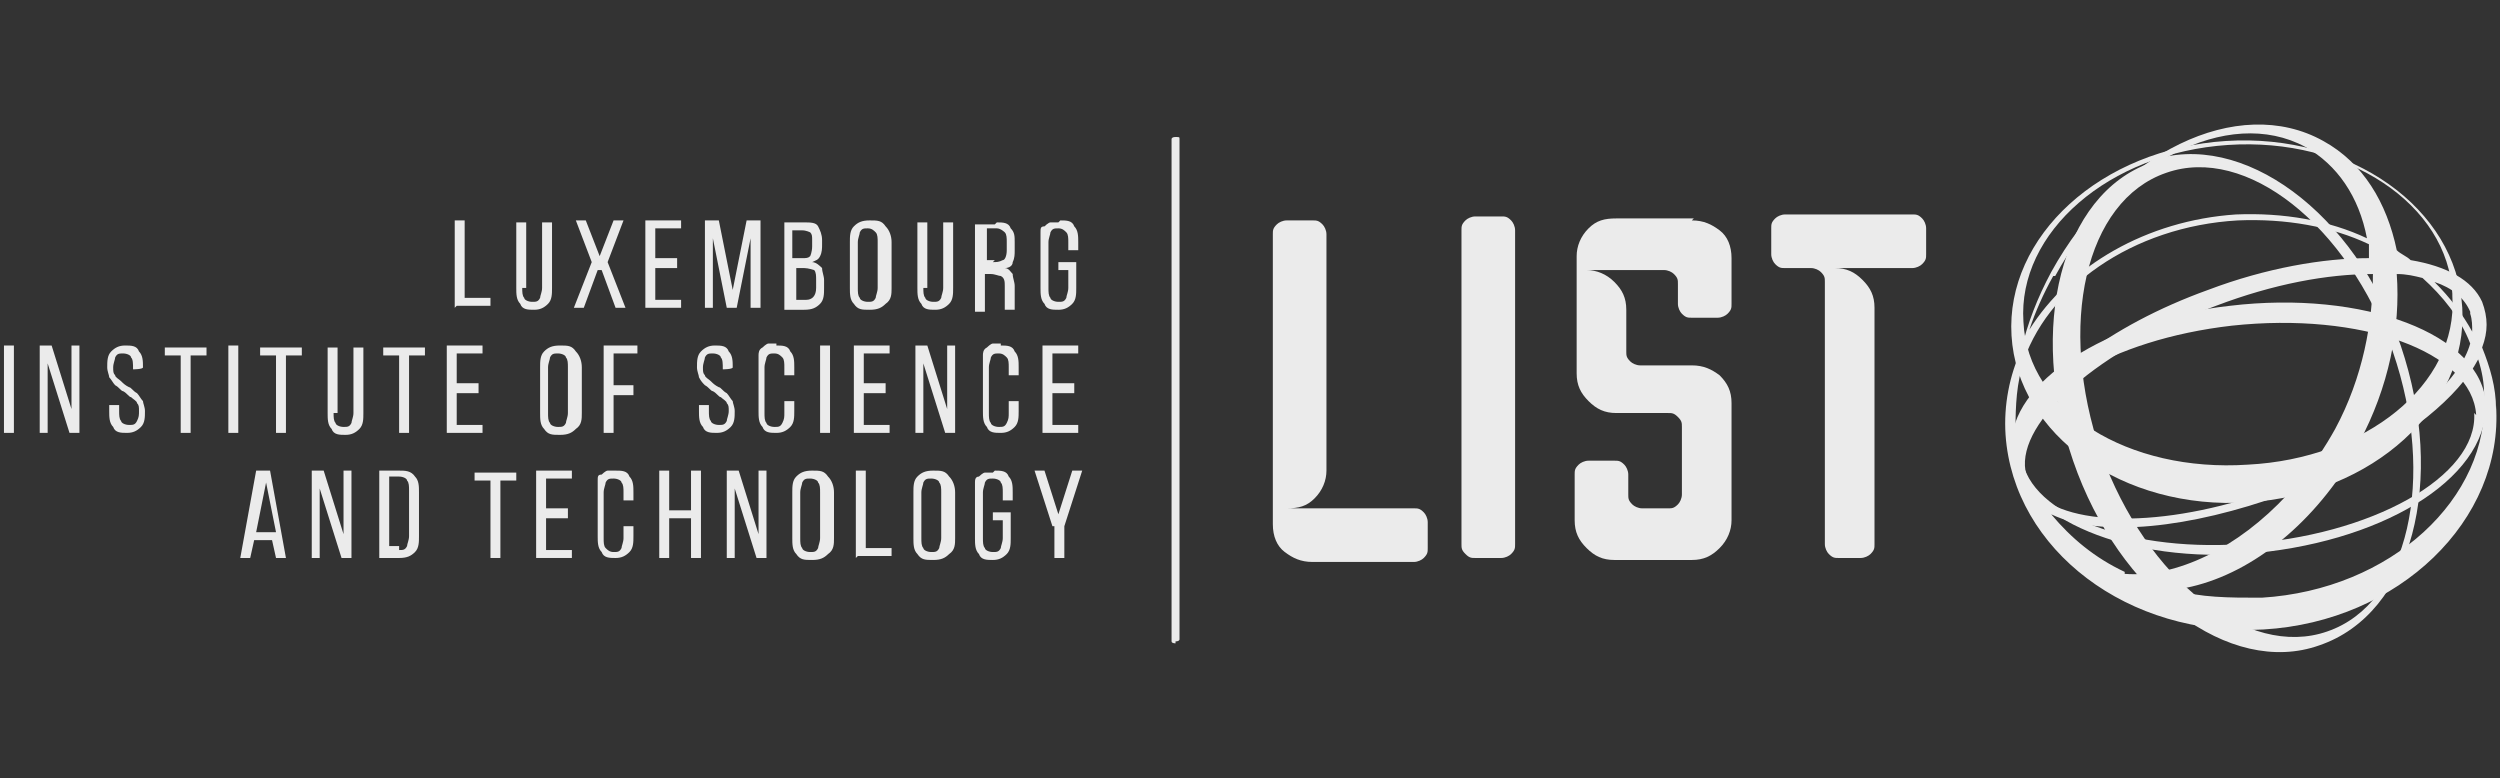
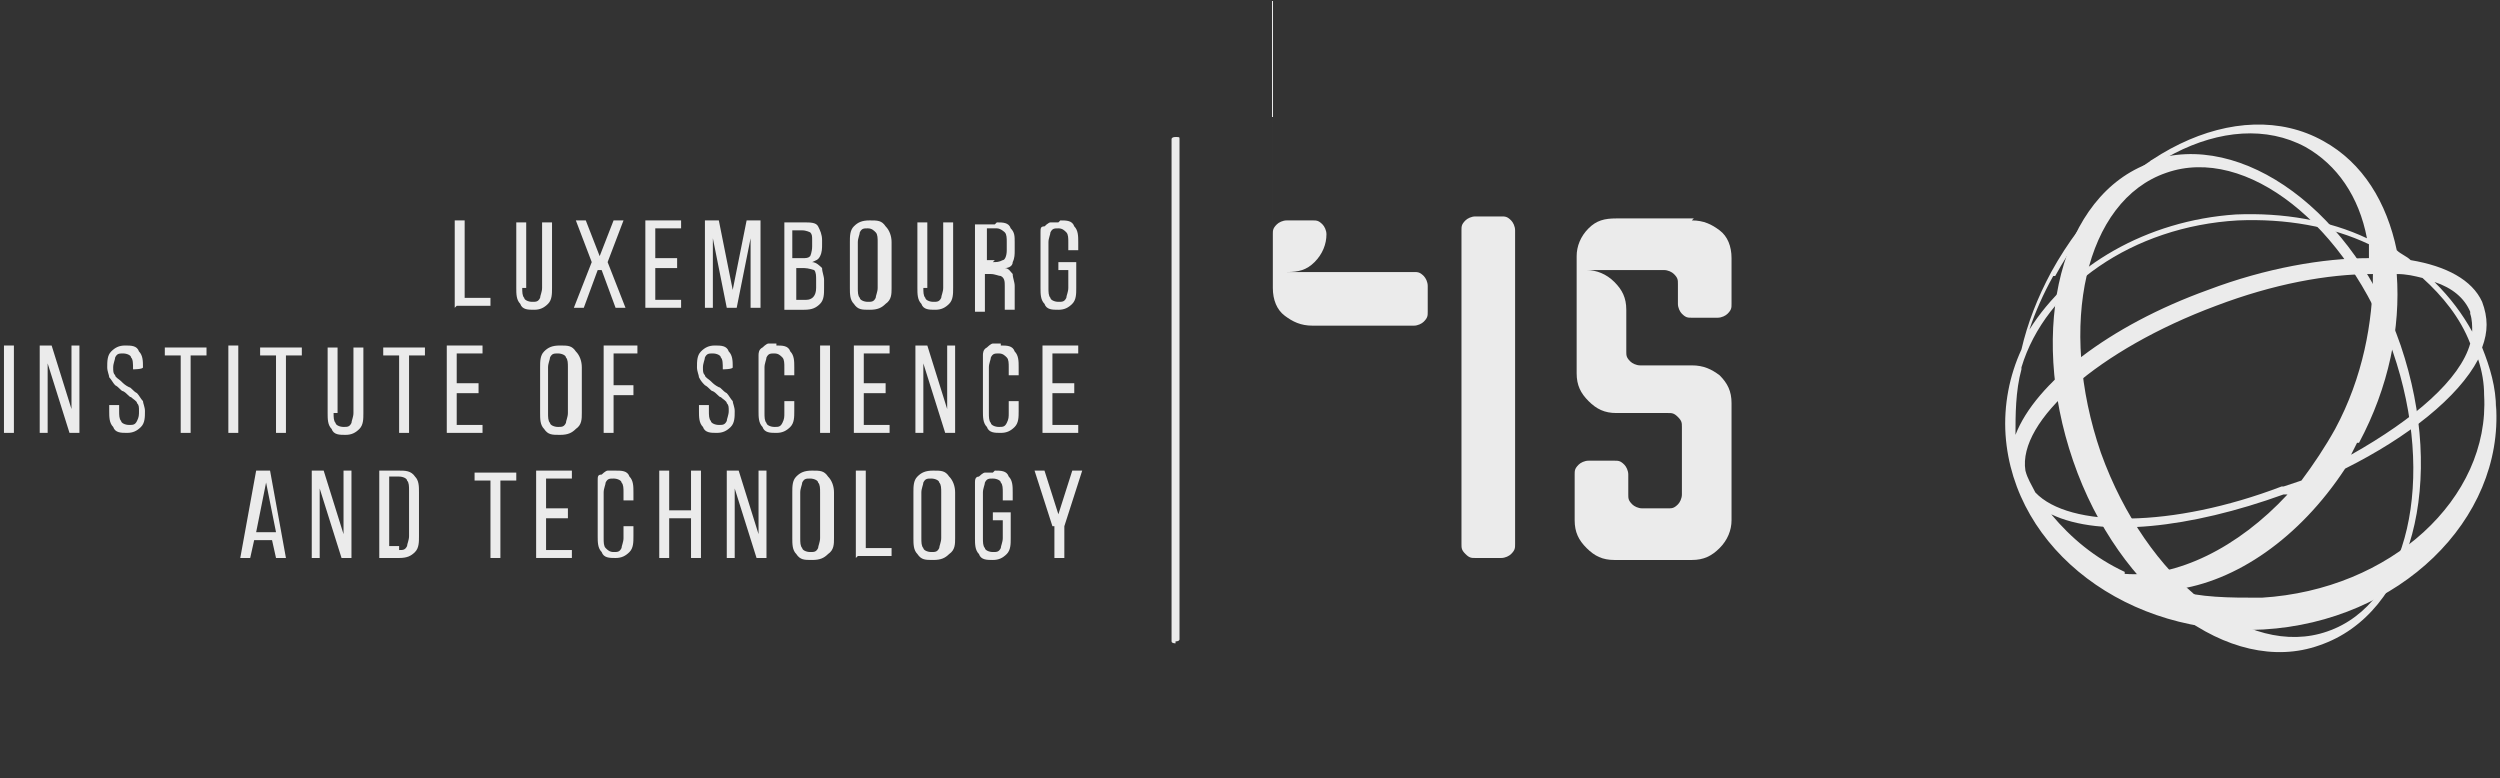
<svg xmlns="http://www.w3.org/2000/svg" viewBox="0 0 125.9 39.2">
  <rect x="0" y="0" width="125.9" height="39.2" fill="#333333" stroke="none" />
  <g fill="#fff" opacity=".9">
-     <path d="m64.1 11.8c0-.2 0-.3.2-.5.1-.1.3-.2.5-.2h1.3c.2 0 .3 0 .5.2.1.1.2.3.2.5v11.9c0 .5-.2 1-.6 1.4s-.8.5-1.4.5h6.4c.2 0 .3 0 .5.2.1.1.2.3.2.5v1.3c0 .2 0 .3-.2.5-.1.1-.3.2-.5.2h-5.1c-.6 0-1-.2-1.4-.5s-.6-.8-.6-1.4v-14.5z" />
+     <path d="m64.1 11.8c0-.2 0-.3.2-.5.1-.1.3-.2.5-.2h1.3c.2 0 .3 0 .5.2.1.1.2.3.2.5c0 .5-.2 1-.6 1.4s-.8.5-1.4.5h6.4c.2 0 .3 0 .5.2.1.1.2.3.2.5v1.3c0 .2 0 .3-.2.5-.1.1-.3.2-.5.2h-5.1c-.6 0-1-.2-1.4-.5s-.6-.8-.6-1.4v-14.5z" />
    <path d="m74.3 28.1c-.2 0-.3 0-.5-.2s-.2-.3-.2-.5v-15.8c0-.2 0-.3.2-.5.1-.1.3-.2.5-.2h1.3c.2 0 .3 0 .5.2.1.1.2.3.2.5v15.8c0 .2 0 .3-.2.5-.1.1-.3.2-.5.2z" />
    <path d="m85.2 11.1c.6 0 1 .2 1.4.5s.6.8.6 1.4v2.3c0 .2 0 .3-.2.5-.1.1-.3.2-.5.2h-1.3c-.2 0-.3 0-.5-.2-.1-.1-.2-.3-.2-.5v-1c0-.2 0-.3-.2-.5-.1-.1-.3-.2-.5-.2h-3.9c.5 0 1 .2 1.4.6s.6.8.6 1.4v2.1c0 .2 0 .3.2.5.1.1.3.2.5.2h2.6c.6 0 1 .2 1.4.5.4.4.6.8.6 1.4v5.9c0 .5-.2 1-.6 1.4s-.8.6-1.4.6h-3.9c-.6 0-1-.2-1.4-.6s-.6-.8-.6-1.4v-2.3c0-.2 0-.3.2-.5.1-.1.3-.2.5-.2h1.3c.2 0 .3 0 .5.2.1.1.2.3.2.5v1c0 .2 0 .3.2.5.1.1.3.2.5.2h1.3c.2 0 .3 0 .5-.2.1-.1.2-.3.2-.5v-3.4c0-.2 0-.3-.2-.5s-.3-.2-.5-.2h-2.6c-.6 0-1-.2-1.4-.6s-.6-.8-.6-1.4v-5.9c0-.5.2-1 .6-1.4s.8-.5 1.4-.5h3.9z" />
-     <path d="m92.6 28.1c-.2 0-.3 0-.5-.2-.1-.1-.2-.3-.2-.5v-13.2c0-.2 0-.3-.2-.5-.1-.1-.3-.2-.5-.2h-1.3c-.2 0-.3 0-.5-.2-.1-.1-.2-.3-.2-.5v-1.3c0-.2 0-.3.2-.5.1-.1.3-.2.5-.2h6.4c.2 0 .3 0 .5.2.1.1.2.3.2.5v1.3c0 .2 0 .3-.2.5-.1.1-.3.2-.5.2h-3.9c.6 0 1 .2 1.4.6s.6.8.6 1.4v11.9c0 .2 0 .3-.2.5-.1.1-.3.2-.5.2h-1.3z" />
    <path d="m59.2 32.4s-.2 0-.2-.1v-25.3s0-.1.2-.1.2 0 .2.1v25.2s0 .1-.2.1z" />
    <path d="m108.3 8.2c-4.5 1.6-6.2 8.3-3.9 15s7.9 10.9 12.4 9.3c4.7-1.6 6.4-8.3 4.1-15.1-2.3-6.7-8-10.9-12.6-9.3m8.9 23.7c-4 1.4-9.1-2.6-11.4-9-2.2-6.4-.8-12.7 3.3-14.1 4-1.4 9.1 2.6 11.4 9 2.2 6.4.8 12.7-3.3 14.1z" />
-     <path d="m101.3 16.9c.3 5 5.6 8.8 11.9 8.4s11.1-4.8 10.8-9.8-5.6-8.8-11.9-8.4-11.1 4.8-10.8 9.8zm22.2-2c.3 4.5-4.4 8.2-10.3 8.5-6 .4-11.1-2.7-11.3-7.2-.3-4.5 4.3-8.5 10.3-8.9s11.1 3 11.3 7.5" />
-     <path d="m101.3 22.5c-.1-3.2 4.7-6.4 11-7.1 6.7-.8 12.7 1.4 12.9 5 0 3.8-5.4 7-12.2 7.5-6.4.4-11.6-2.1-11.7-5.3zm23.4-1.6c-.2-3.2-5.8-5.2-12.3-4.5-6.1.7-10.7 3.5-10.6 6.4s5 5 11.1 4.6c6.5-.4 11.9-3.4 11.7-6.6z" />
    <path d="m125.7 20.6c0-1.1-.3-2.1-.7-3.1.3-.8.3-1.5 0-2.3-.5-1.1-1.8-1.8-3.6-2.1-.2-.2-.5-.3-.7-.5-.5-2.4-1.7-4.4-3.7-5.5-4.3-2.4-10.4.6-13.7 6.6-.7 1.3-1.2 2.6-1.5 3.9-.6 1.3-.9 2.8-.8 4.3.4 5.8 6.2 10.2 13 9.8s12.1-5.5 11.7-11.3m-1.3-4.6c.1.3.1.6.1.9-.5-.9-1.1-1.7-1.9-2.5.9.3 1.5.8 1.8 1.5m-17.4 13.1c-1.5-.7-2.7-1.7-3.7-2.9 2.5 1.2 7 .7 11.7-1h.2c-2.5 2.7-5.6 4.2-8.2 4zm-5.2-10.3c1.2-4 5.6-7.1 10.9-7.4 2.4-.1 4.7.3 6.6 1.2v.7c-2.3 0-5.2.5-8.1 1.6-5 1.8-8.7 4.7-9.7 7.3 0-1 0-2.2.3-3.3m13.1 5.9c-5.5 2.1-10.7 2.1-12.4.3-.2-.4-.4-.7-.5-1.1-.4-2.5 3.7-6.1 9.6-8.3 2.9-1.1 5.6-1.6 7.9-1.6 0 2.4-.5 5.2-1.9 7.8-.5.9-1.1 1.8-1.7 2.6-.3.1-.6.2-.9.3m3.8-2.2c1.5-2.8 2.1-5.8 1.9-8.5.5 0 .9.1 1.3.2 1 .9 1.9 2 2.4 3.3-.5 1.8-2.8 3.8-6 5.6.1-.2.2-.4.3-.6zm-15.3-8.4c3.1-5.7 8.7-8.6 12.6-6.5 1.6.9 2.7 2.5 3.1 4.6-1.9-.9-4.2-1.3-6.6-1.2-4.5.3-8.4 2.6-10.4 5.8.3-.9.7-1.8 1.2-2.7m10.4 16.2c-1.5 0-3 0-4.3-.4 3.1-.4 6.3-2.6 8.6-6.1 3.2-1.6 5.7-3.6 6.7-5.5.2.6.3 1.2.3 1.8.3 5.2-4.7 9.8-11.2 10.2z" />
    <path d="m22.9 15.5v-4.4h.5v3.9h1.3v.4h-1.7z" />
    <path d="m26.3 14.5c0 .2 0 .4.1.5 0 .1.2.2.4.2s.3 0 .4-.2c0-.1.1-.3.1-.5v-3.3h.5v3.3c0 .3 0 .6-.2.8s-.4.3-.7.3-.6 0-.7-.3c-.2-.2-.2-.5-.2-.8v-3.3h.5v3.3z" />
    <path d="m30.1 13.6-.7 1.9h-.5l.9-2.3-.8-2.1h.5l.7 1.8.7-1.8h.5l-.8 2.1.9 2.3h-.5l-.7-1.9z" />
    <path d="m34.1 13.1v.4h-1.1v1.6h1.3v.4h-1.8v-4.4h1.8v.4h-1.3v1.5h1.1z" />
    <path d="m37.1 15.5h-.5l-.7-3.5v3.5h-.4v-4.4h.7l.7 3.5.7-3.5h.7v4.4h-.5v-3.5z" />
    <path d="m40.5 11.2c.3 0 .6 0 .7.2s.2.4.2.7v.2c0 .2 0 .4-.1.6s-.2.2-.4.3c.2 0 .4.2.5.3 0 .2.1.4.1.6v.4c0 .3 0 .6-.2.8s-.4.3-.8.3h-1v-4.4zm-.1 1.8c.2 0 .3 0 .4-.1 0 0 .1-.2.1-.5v-.3c0-.2 0-.3-.1-.4 0 0-.2-.1-.4-.1h-.5v1.4h.4zm.2 2.1c.3 0 .5-.2.5-.6v-.4c0-.2 0-.4-.1-.5 0 0-.3-.1-.5-.1h-.4v1.6z" />
    <path d="m42.8 12.2c0-.3 0-.6.2-.8s.4-.3.8-.3.6 0 .8.3c.2.2.3.5.3.8v2.3c0 .3 0 .6-.3.8-.2.2-.4.3-.8.3s-.6 0-.8-.3c-.2-.2-.2-.5-.2-.8zm.4 2.3c0 .2 0 .4.1.5 0 .1.2.2.4.2s.3 0 .4-.2c0-.1.1-.3.1-.5v-2.3c0-.2 0-.4-.1-.5s-.2-.2-.4-.2-.3 0-.4.2c0 .1-.1.3-.1.5z" />
    <path d="m46.5 14.5c0 .2 0 .4.1.5 0 .1.2.2.4.2s.3 0 .4-.2c0-.1.1-.3.1-.5v-3.3h.5v3.3c0 .3 0 .6-.2.8s-.4.3-.7.3-.6 0-.7-.3c-.2-.2-.2-.5-.2-.8v-3.3h.5v3.3z" />
    <path d="m50.2 11.2c.3 0 .6 0 .7.3.2.2.2.4.2.7v.4c0 .2 0 .4-.1.6 0 .2-.2.3-.4.3.2 0 .3.2.4.3 0 .2.1.4.1.6v.7.3.2h-.5s0-.1 0-.2c0 0 0-.2 0-.3v-.7c0-.2 0-.4-.2-.5-.1 0-.3-.1-.5-.1h-.3v1.9h-.5v-4.4h1zm-.2 2c.2 0 .3 0 .5-.1.1 0 .2-.2.2-.5v-.4c0-.2 0-.4-.1-.5 0 0-.2-.2-.4-.2h-.5v1.6h.4z" />
    <path d="m53.4 11.1c.3 0 .6 0 .7.3.2.2.2.5.2.8v.4h-.5v-.4c0-.2 0-.4-.1-.5s-.2-.2-.4-.2-.3 0-.4.2c0 .1-.1.3-.1.5v2.3c0 .2 0 .4.1.5 0 .1.2.2.4.2s.3 0 .4-.2c0-.1.1-.3.1-.5v-.9h-.5v-.4h.9v1.3c0 .3 0 .6-.2.8s-.4.3-.7.3-.6 0-.7-.3c-.2-.2-.2-.5-.2-.8v-2.3c0-.2 0-.3 0-.5s0-.3.2-.3c0 0 .2-.2.3-.2h.4" />
    <path d="m.7 17.4h-.5v4.4h.5z" />
    <path d="m2.4 21.8h-.4v-4.4h.6l1 3.2v-3.2h.4v4.4h-.5l-1.1-3.5z" />
    <path d="m6.3 17.4c.3 0 .6 0 .7.3.2.2.2.5.2.8 0 .1-.5.1-.5.1 0-.3 0-.5-.1-.6 0-.1-.2-.2-.4-.2s-.3 0-.4.2c0 .1-.1.3-.1.5s0 .3.1.4c0 .1.2.2.3.3s.2.2.4.3c.1 0 .2.2.4.3.1.1.2.3.3.4 0 .1.1.3.1.5 0 .3 0 .6-.2.8s-.4.3-.7.3-.6 0-.7-.3c-.2-.2-.2-.5-.2-.8v-.3h.5v.3c0 .2 0 .4.1.5 0 .1.2.2.4.2s.3 0 .4-.2.1-.3.1-.5 0-.3-.1-.4c0-.1-.2-.2-.3-.3-.1 0-.2-.2-.4-.3-.1 0-.2-.2-.4-.3-.1-.1-.2-.3-.3-.4 0-.1-.1-.3-.1-.5 0-.3 0-.6.2-.8s.4-.3.7-.3" />
    <path d="m9.1 21.8v-3.9h-.8v-.4h2.1v.4h-.8v3.9z" />
    <path d="m12 17.4h-.5v4.4h.5z" />
    <path d="m13.9 21.8v-3.9h-.8v-.4h2.1v.4h-.8v3.9z" />
    <path d="m16.8 20.8c0 .2 0 .4.1.5 0 .1.2.2.4.2s.3 0 .4-.2c0-.1.1-.3.1-.5v-3.3h.5v3.3c0 .3 0 .6-.2.8s-.4.3-.7.3-.6 0-.7-.3c-.2-.2-.2-.5-.2-.8v-3.3h.5v3.3z" />
    <path d="m20.1 21.8v-3.9h-.8v-.4h2.1v.4h-.8v3.9z" />
    <path d="m24.1 19.4v.4h-1.1v1.6h1.3v.4h-1.8v-4.4h1.8v.4h-1.3v1.5h1.1z" />
    <path d="m27.2 18.5c0-.3 0-.6.2-.8s.4-.3.8-.3.6 0 .8.3c.2.2.3.5.3.8v2.3c0 .3 0 .6-.3.8-.2.2-.4.3-.8.3s-.6 0-.8-.3c-.2-.2-.2-.5-.2-.8zm.4 2.3c0 .2 0 .4.1.5 0 .1.2.2.4.2s.3 0 .4-.2c0-.1.1-.3.1-.5v-2.3c0-.2 0-.4-.1-.5 0-.1-.2-.2-.4-.2s-.3 0-.4.2c0 .1-.1.3-.1.5z" />
    <path d="m31.9 19.5v.4h-1v1.9h-.5v-4.4h1.7v.4h-1.2v1.6h1z" />
    <path d="m36 17.4c.3 0 .6 0 .7.3.2.2.2.5.2.8 0 .1-.5.1-.5.1 0-.3 0-.5-.1-.6 0-.1-.2-.2-.4-.2s-.3 0-.4.2c0 .1-.1.3-.1.5s0 .3.1.4c0 .1.2.2.3.3s.2.2.4.3c.1 0 .2.2.4.3.1.1.2.3.3.4 0 .1.1.3.1.5 0 .3 0 .6-.2.8s-.4.3-.7.3-.6 0-.7-.3c-.2-.2-.2-.5-.2-.8v-.3h.5v.3c0 .2 0 .4.1.5 0 .1.2.2.4.2s.3 0 .4-.2c0-.1.1-.3.1-.5s0-.3-.1-.4c0-.1-.2-.2-.3-.3-.1 0-.2-.2-.4-.3-.1 0-.2-.2-.4-.3-.1-.1-.2-.2-.3-.4 0-.1-.1-.3-.1-.5 0-.3 0-.6.2-.8s.4-.3.7-.3" />
    <path d="m39.1 17.4c.3 0 .6 0 .7.3.2.2.2.5.2.8v.4h-.5v-.4c0-.2 0-.4-.1-.5s-.2-.2-.4-.2-.3 0-.4.2c0 .1-.1.3-.1.5v2.3c0 .2 0 .4.1.5 0 .1.2.2.4.2s.3 0 .4-.2.1-.3.1-.5v-.6h.5v.5c0 .3 0 .6-.2.8s-.4.3-.7.3-.6 0-.7-.3c-.2-.2-.2-.5-.2-.8v-2.3c0-.2 0-.3 0-.5 0-.1 0-.3.2-.4 0 0 .2-.2.3-.2h.4" />
    <path d="m41.8 17.4h-.5v4.4h.5z" />
    <path d="m44.6 19.4v.4h-1.1v1.6h1.3v.4h-1.8v-4.4h1.8v.4h-1.3v1.5h1.1z" />
    <path d="m46.5 21.8h-.4v-4.4h.6l1 3.2v-3.2h.4v4.4h-.5l-1.1-3.5z" />
    <path d="m50.4 17.4c.3 0 .6 0 .7.3.2.2.2.5.2.8v.4h-.5v-.4c0-.2 0-.4-.1-.5s-.2-.2-.4-.2-.3 0-.4.2c0 .1-.1.3-.1.5v2.3c0 .2 0 .4.1.5 0 .1.2.2.4.2s.3 0 .4-.2.1-.3.1-.5v-.6h.5v.5c0 .3 0 .6-.2.8s-.4.3-.7.3-.6 0-.7-.3c-.2-.2-.2-.5-.2-.8v-2.3c0-.2 0-.3 0-.5 0-.1 0-.3.2-.4 0 0 .2-.2.3-.2h.4" />
    <path d="m54.1 19.4v.4h-1.1v1.6h1.3v.4h-1.8v-4.4h1.8v.4h-1.3v1.5h1.1z" />
    <path d="m12.8 27.2-.2.9h-.5l.8-4.4h.7l.8 4.4h-.5l-.2-.9h-1.1zm.1-.4h1l-.5-2.5z" />
    <path d="m16.1 28.1h-.4v-4.4h.6l1 3.2v-3.2h.4v4.4h-.5l-1.1-3.5z" />
    <path d="m20.1 23.7c.3 0 .6 0 .8.3.2.2.2.5.2.8v2.2c0 .3 0 .6-.2.8s-.4.3-.8.3h-1v-4.4zm0 4c.2 0 .3 0 .4-.2 0-.1.1-.3.1-.5v-2.3c0-.2 0-.4-.1-.5 0-.1-.2-.2-.4-.2h-.5v3.5h.5z" />
    <path d="m24.7 28.1v-3.9h-.8v-.4h2.1v.4h-.8v3.9z" />
    <path d="m28.6 25.7v.4h-1.1v1.6h1.3v.4h-1.8v-4.4h1.8v.4h-1.3v1.5h1.1z" />
    <path d="m31 23.7c.3 0 .6 0 .7.3.2.2.2.5.2.8v.4h-.5v-.4c0-.2 0-.4-.1-.5 0-.1-.2-.2-.4-.2s-.3 0-.4.2c0 .1-.1.3-.1.5v2.3c0 .2 0 .4.1.5s.2.2.4.2.3 0 .4-.2c0-.1.1-.3.1-.5v-.6h.5v.5c0 .3 0 .6-.2.8s-.4.3-.7.3-.6 0-.7-.3c-.2-.2-.2-.5-.2-.8v-2.3c0-.2 0-.3 0-.5s0-.3.2-.3c0 0 .2-.2.3-.2z" />
    <path d="m33.7 26.1v2h-.5v-4.4h.5v2h1.1v-2h.5v4.4h-.5v-2z" />
    <path d="m37 28.1h-.4v-4.4h.6l1 3.2v-3.2h.4v4.4h-.5l-1.1-3.5z" />
    <path d="m39.9 24.8c0-.3 0-.6.2-.8s.4-.3.8-.3.6 0 .8.3c.2.2.3.5.3.8v2.3c0 .3 0 .6-.3.8-.2.2-.4.3-.8.3s-.6 0-.8-.3c-.2-.2-.2-.5-.2-.8zm.4 2.3c0 .2 0 .4.1.5 0 .1.2.2.4.2s.3 0 .4-.2c0-.1.1-.3.1-.5v-2.3c0-.2 0-.4-.1-.5 0-.1-.2-.2-.4-.2s-.3 0-.4.2c0 .1-.1.3-.1.5z" />
    <path d="m43.1 28.1v-4.4h.5v3.9h1.3v.4h-1.7z" />
    <path d="m46 24.8c0-.3 0-.6.2-.8s.4-.3.8-.3.6 0 .8.3c.2.2.3.5.3.8v2.3c0 .3 0 .6-.3.8-.2.2-.4.3-.8.3s-.6 0-.8-.3c-.2-.2-.2-.5-.2-.8zm.4 2.3c0 .2 0 .4.1.5 0 .1.2.2.4.2s.3 0 .4-.2c0-.1.1-.3.1-.5v-2.3c0-.2 0-.4-.1-.5 0-.1-.2-.2-.4-.2s-.3 0-.4.2c0 .1-.1.3-.1.5z" />
    <path d="m50.1 23.7c.3 0 .6 0 .7.3.2.2.2.5.2.8v.4h-.5v-.4c0-.2 0-.4-.1-.5 0-.1-.2-.2-.4-.2s-.3 0-.4.2c0 .1-.1.3-.1.5v2.3c0 .2 0 .4.1.5 0 .1.2.2.4.2s.3 0 .4-.2c0-.1.1-.3.1-.5v-.9h-.5v-.4h.9v1.3c0 .3 0 .6-.2.8s-.4.3-.7.3-.6 0-.7-.3c-.2-.2-.2-.5-.2-.8v-2.3c0-.2 0-.3 0-.5 0-.1 0-.3.2-.3 0 0 .2-.2.3-.2h.4" />
    <path d="m53 26.5-.9-2.8h.5l.7 2.2.7-2.2h.5l-.9 2.8v1.6h-.5v-1.6z" />
  </g>
</svg>